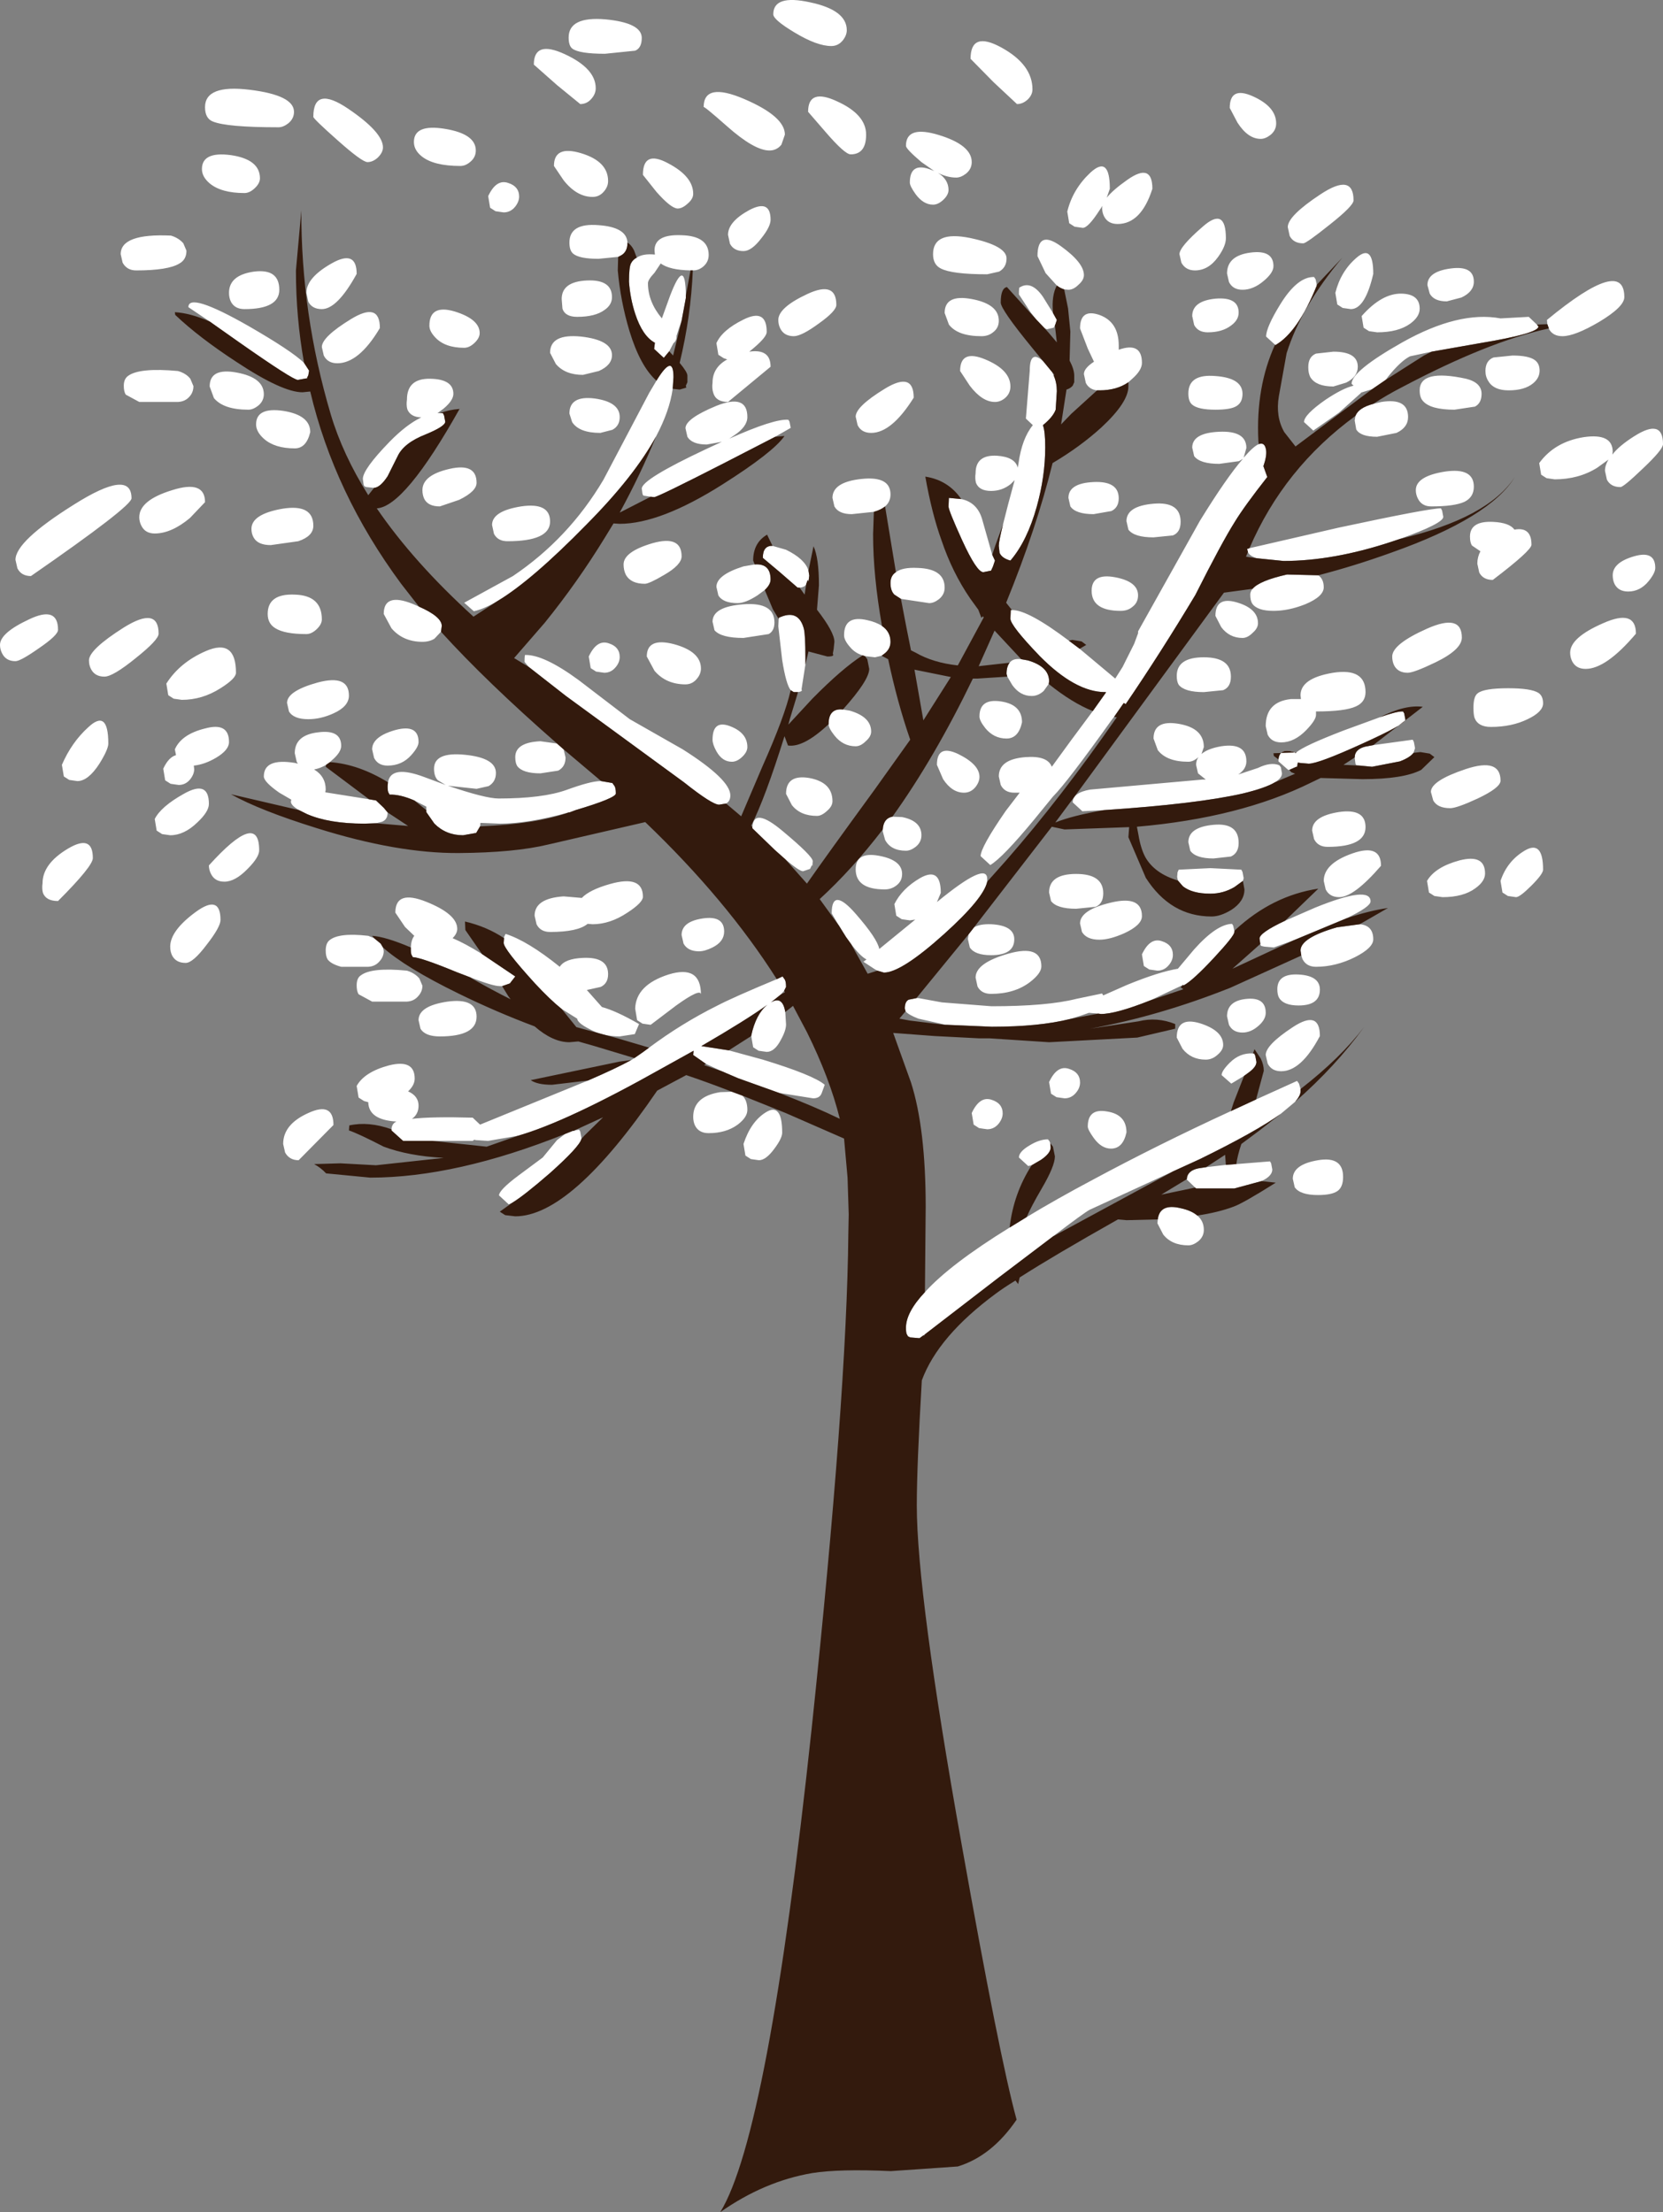
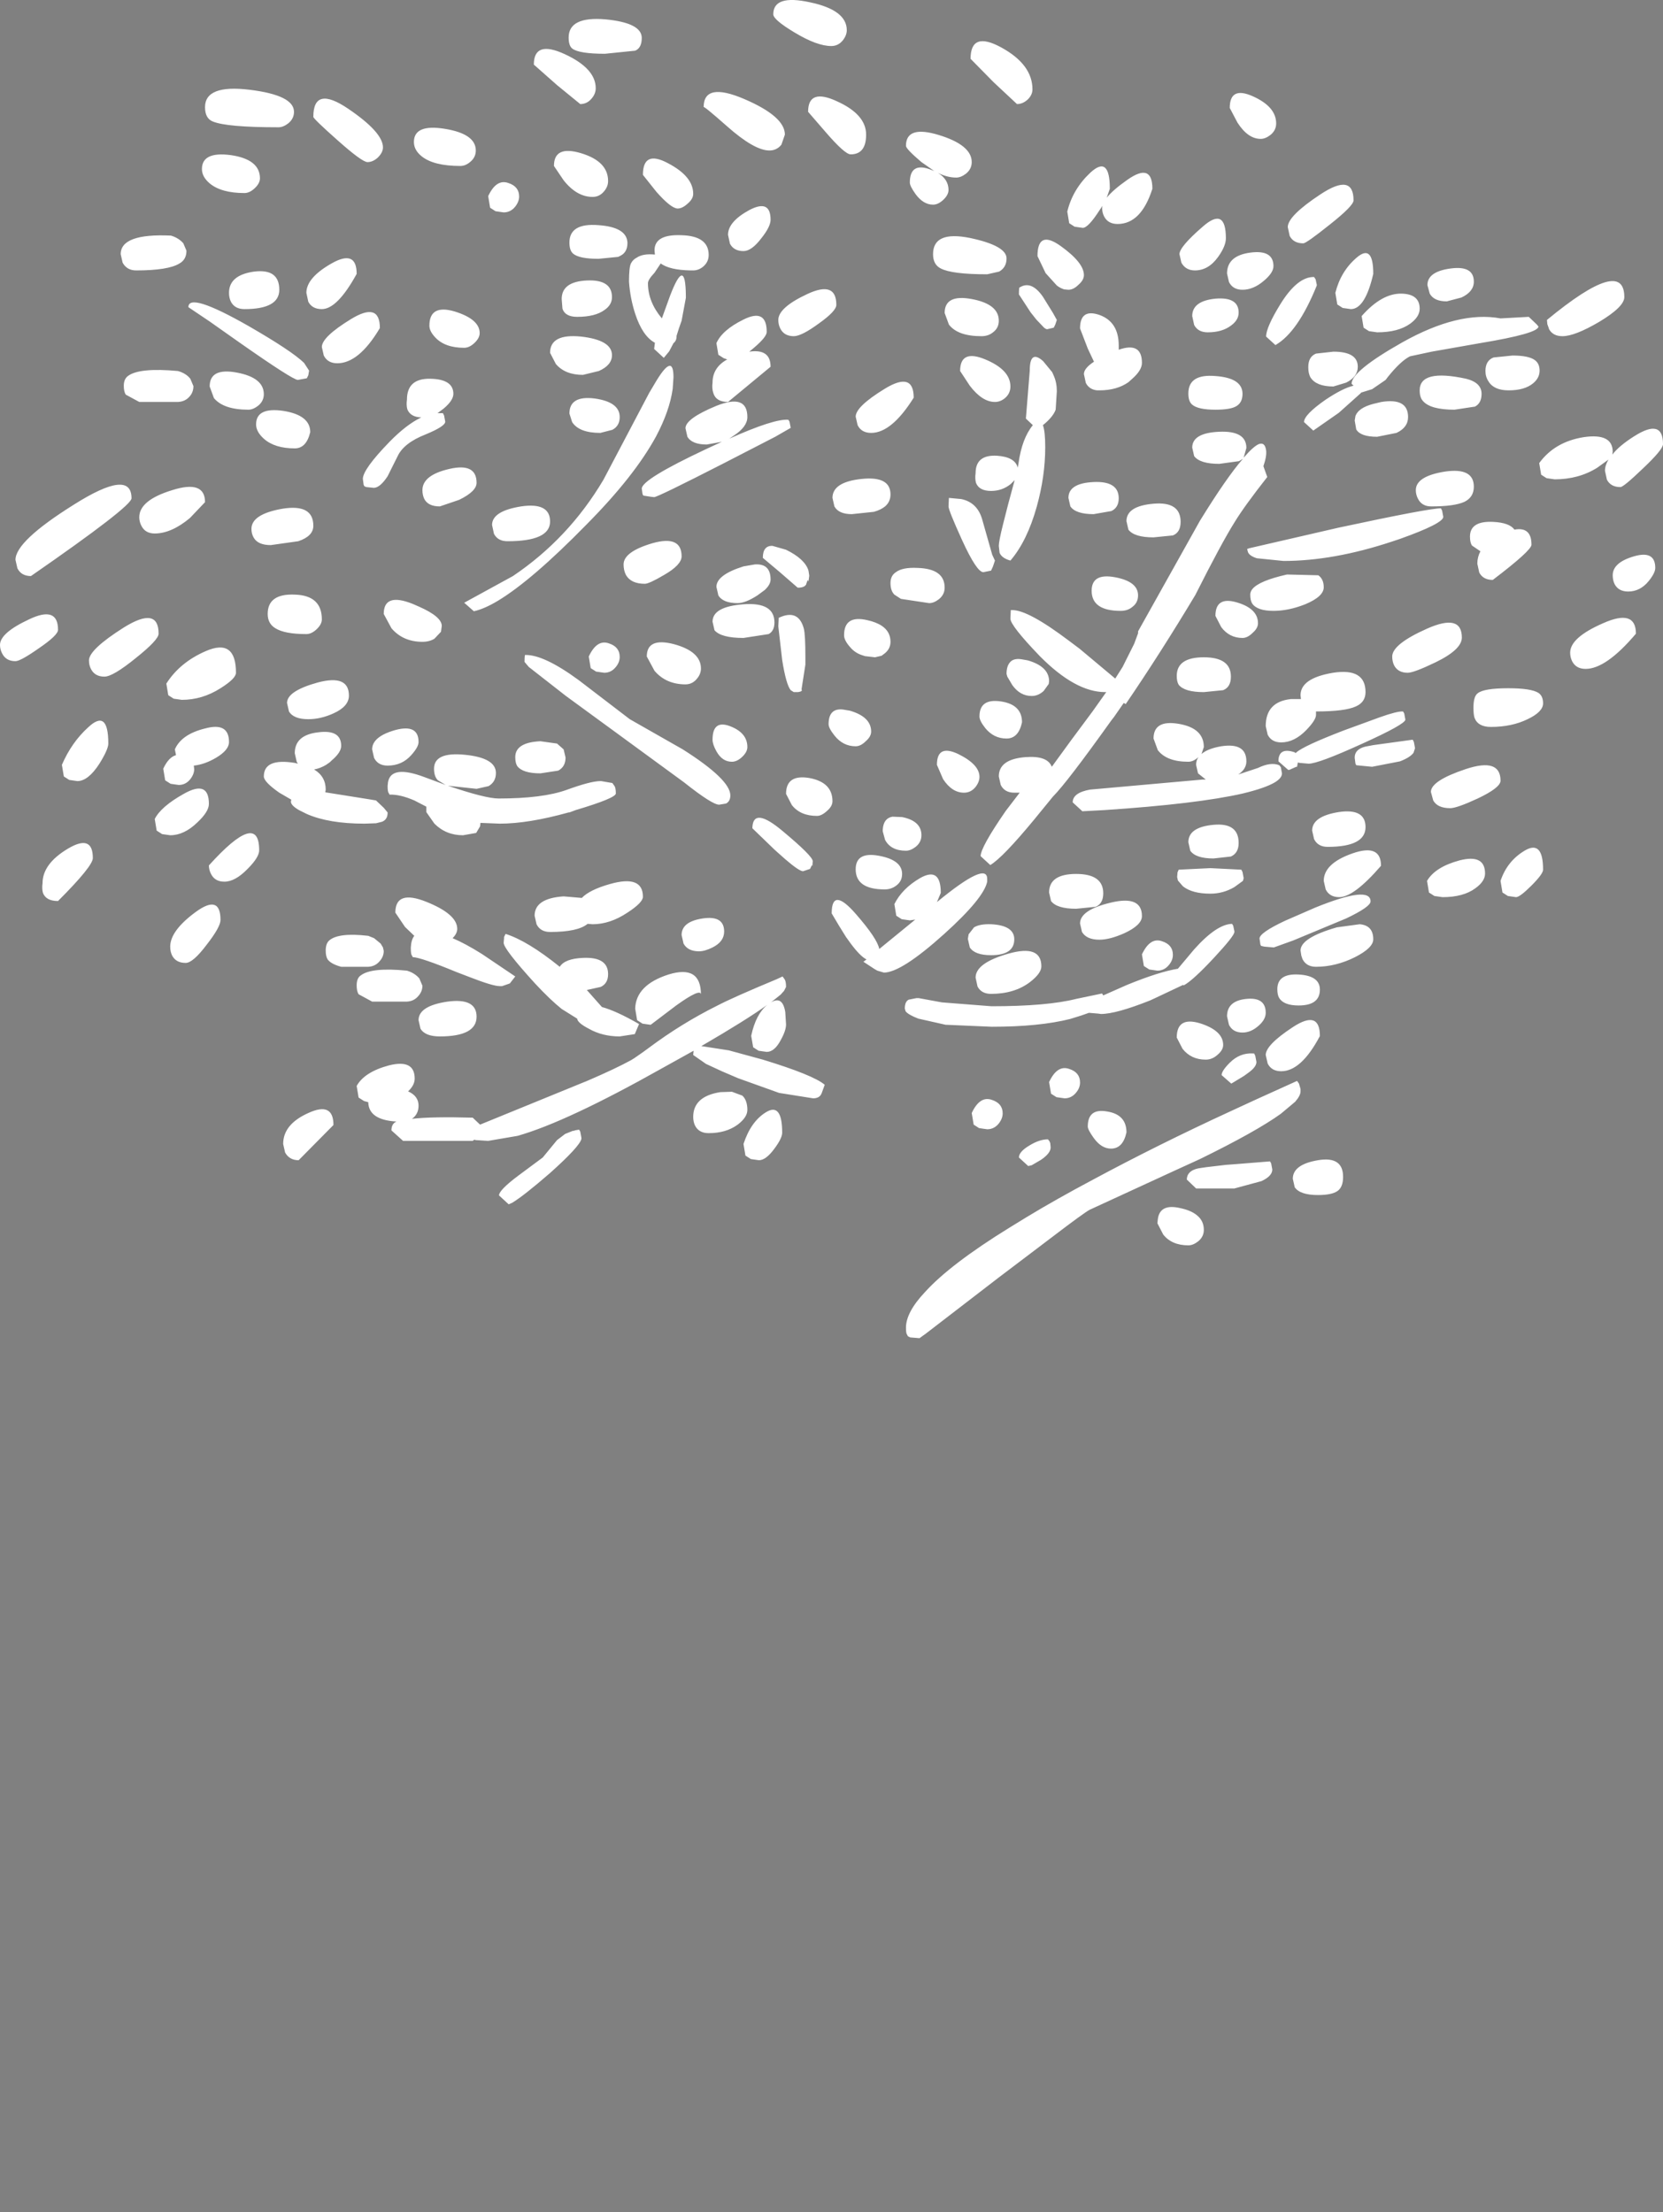
<svg xmlns="http://www.w3.org/2000/svg" height="285.9px" width="214.95px">
  <rect width="100%" height="100%" fill="#808080" stroke="none" />
  <g transform="matrix(1.0, 0.0, 0.0, 1.0, 0.0, 0.0)">
    <path d="M200.0 41.9 L199.95 41.35 Q209.95 33.1 209.95 38.4 209.95 39.65 206.7 41.6 203.55 43.45 201.95 43.45 200.7 43.45 200.2 42.5 L200.2 42.45 200.0 41.9 M177.5 52.2 L178.55 51.95 Q182.0 51.4 182.0 53.9 182.0 55.25 180.5 55.95 L178.0 56.45 Q175.85 56.45 175.3 55.5 L175.1 54.35 175.2 53.75 Q175.6 52.7 177.5 52.2 M161.5 70.85 L173.0 68.2 Q184.9 65.65 186.25 65.7 L186.4 66.0 186.55 66.8 Q186.55 67.65 180.95 69.65 L179.9 70.0 Q172.35 72.5 165.9 72.5 L162.45 72.15 Q161.5 71.85 161.3 71.35 L161.2 70.95 161.5 70.85 M170.4 74.35 Q171.1 74.85 171.1 75.9 171.1 77.1 168.7 78.1 166.55 78.95 164.6 78.95 162.5 78.95 161.85 78.0 161.6 77.6 161.6 76.85 161.6 76.45 161.9 76.1 162.8 75.05 166.35 74.25 L170.4 74.35 M142.7 104.7 L139.9 104.85 138.65 103.7 Q138.65 102.45 140.9 102.05 L155.45 100.75 155.85 100.75 154.85 99.95 154.6 98.85 Q154.6 98.3 154.9 97.85 154.25 98.45 153.6 98.45 150.8 98.45 149.65 96.95 L149.1 95.45 Q149.1 93.0 152.35 93.55 155.6 94.1 155.6 96.55 L155.3 97.45 Q156.1 96.75 157.85 96.45 161.1 95.95 161.1 98.4 161.1 99.4 160.05 100.1 L162.6 99.25 Q164.25 98.45 165.35 98.9 L165.55 99.15 165.7 99.95 Q165.7 100.55 164.8 101.1 163.55 101.85 160.65 102.55 154.75 103.9 142.7 104.7 M166.65 99.5 L166.5 99.5 165.25 98.4 165.25 98.15 Q165.4 96.55 167.4 97.25 L167.45 97.35 167.55 97.25 Q168.5 96.4 173.7 94.4 L178.35 92.7 Q180.6 91.9 181.35 91.95 L181.5 92.2 181.65 93.0 Q181.65 93.6 176.0 96.15 170.4 98.7 169.15 98.7 L168.0 98.6 167.75 98.55 167.65 99.1 167.55 99.1 166.65 99.5 M177.5 96.3 L182.6 95.6 182.75 95.9 182.9 96.7 182.7 97.3 Q182.25 97.9 180.95 98.4 L177.35 99.1 175.8 98.95 175.3 98.9 175.2 98.7 175.1 97.95 175.1 97.9 Q175.1 96.85 176.45 96.5 L177.5 96.3 M152.25 113.8 L152.15 113.35 152.2 112.75 152.35 112.4 156.45 112.2 160.45 112.4 160.6 112.7 160.75 113.5 160.65 113.85 159.55 114.65 Q158.1 115.5 156.45 115.5 154.1 115.5 152.9 114.55 L152.25 113.8 M125.9 119.85 Q126.65 119.4 128.1 119.45 131.1 119.6 131.1 121.4 131.1 123.45 128.1 123.45 126.0 123.45 125.35 122.45 L125.1 121.35 125.2 120.75 125.9 119.85 M118.45 129.0 L118.75 129.0 121.75 129.55 128.15 130.05 Q135.35 130.05 139.1 129.1 L142.45 128.4 142.6 128.65 145.65 127.3 Q149.8 125.6 152.25 125.2 L154.35 122.7 Q157.25 119.45 159.25 119.4 L159.4 119.65 159.55 120.35 159.55 120.45 Q159.55 120.95 156.9 123.8 154.15 126.75 153.0 127.35 L152.95 127.3 152.9 127.3 149.3 129.0 148.65 129.3 Q144.25 131.05 142.3 131.05 L141.95 131.0 140.75 130.9 139.75 131.25 138.3 131.7 Q134.3 132.7 128.2 132.7 L122.4 132.45 122.25 132.45 118.7 131.65 Q117.4 131.15 117.05 130.7 L116.95 130.35 Q116.95 129.45 117.45 129.2 L118.45 129.0 M166.1 119.0 L170.0 117.3 Q177.15 114.4 177.15 116.5 177.15 117.2 174.0 118.7 L167.15 121.55 164.65 122.45 163.45 122.35 163.0 122.25 162.9 122.05 162.9 122.0 162.8 121.3 Q162.8 120.55 166.1 119.0 M175.75 119.45 Q177.5 119.6 177.5 121.4 177.5 122.5 175.15 123.7 172.65 124.95 170.1 124.95 168.85 124.95 168.35 123.95 L168.2 123.5 168.1 122.85 Q168.1 121.2 172.8 119.85 L175.75 119.45 M119.55 167.0 Q122.8 163.4 130.5 158.65 L132.7 157.3 Q136.5 155.0 141.2 152.5 149.65 147.95 159.1 143.6 L162.35 142.1 167.65 139.7 167.9 140.05 168.1 140.75 168.1 141.05 Q168.1 141.6 167.4 142.4 L165.55 143.95 Q162.35 146.25 155.1 149.8 L151.6 151.4 140.85 156.35 Q140.1 156.75 136.1 159.8 L129.1 165.1 119.55 172.45 119.4 172.55 118.85 172.95 117.65 172.85 117.35 172.7 117.25 172.5 Q117.1 172.35 117.1 171.6 117.1 169.6 119.55 167.0 M133.35 150.6 L132.9 150.7 131.7 149.6 Q131.7 148.85 133.05 148.05 134.35 147.25 135.45 147.25 L135.65 147.5 135.75 147.75 135.8 148.3 Q135.8 149.05 134.55 149.9 L133.35 150.6 M160.8 139.05 L159.15 140.05 157.9 138.95 Q157.9 138.4 158.95 137.35 160.25 136.05 161.95 136.15 L162.1 136.15 162.25 136.45 162.4 137.25 Q162.4 137.9 161.35 138.65 L160.8 139.05 M159.8 150.45 L164.15 150.1 164.3 150.35 164.45 151.15 Q164.45 152.0 163.05 152.65 L159.55 153.6 154.6 153.6 154.5 153.5 153.4 152.45 153.4 152.4 Q153.45 151.3 154.9 151.0 L155.9 150.85 158.45 150.55 159.8 150.45 M154.75 157.1 Q155.6 157.8 155.6 158.95 155.6 159.85 154.85 160.45 154.2 160.95 153.6 160.95 151.45 160.95 150.35 159.55 L149.6 158.1 149.65 157.6 Q149.9 155.5 152.6 156.15 154.0 156.45 154.75 157.1 M95.95 141.6 Q96.6 142.2 96.6 143.45 96.6 144.4 95.35 145.35 93.85 146.45 91.6 146.45 90.35 146.45 89.85 145.5 89.6 145.0 89.6 144.35 89.6 141.7 93.1 141.15 L94.6 141.1 95.95 141.6 M66.2 155.45 L65.75 155.65 64.5 154.5 Q64.5 153.8 67.05 151.9 L70.15 149.6 72.0 147.35 73.05 146.55 74.05 146.15 74.15 146.15 74.25 146.15 74.25 146.1 74.85 146.0 75.0 146.25 75.15 147.05 75.15 147.2 Q74.9 148.2 71.1 151.6 67.7 154.55 66.2 155.45 M50.6 145.95 Q50.65 145.2 51.25 144.95 47.65 144.75 47.6 142.45 L47.05 142.3 46.35 141.85 46.1 140.35 Q47.1 138.55 50.25 137.7 53.6 136.85 53.6 139.4 53.6 140.25 52.75 141.05 54.1 141.65 54.1 142.9 54.1 144.0 53.25 144.6 55.85 144.3 61.1 144.45 L62.05 145.35 70.25 142.0 76.0 139.65 Q79.6 138.1 81.6 137.0 L82.0 136.75 83.15 135.95 Q83.55 135.65 83.9 135.4 88.05 132.3 92.65 130.0 94.75 128.9 100.4 126.55 L101.15 126.2 101.4 126.55 Q101.6 126.8 101.6 127.55 L101.35 128.05 100.9 128.55 99.65 129.55 Q101.15 128.65 101.5 130.8 L101.6 132.4 Q101.6 133.2 100.9 134.45 100.1 135.95 99.1 135.95 L98.05 135.8 97.35 135.35 97.1 133.9 97.1 133.85 Q97.7 131.05 99.2 129.85 96.5 131.8 90.65 135.2 L94.2 135.75 98.6 136.95 Q105.15 138.95 106.6 140.2 L106.2 141.3 Q105.95 141.95 105.1 141.95 L100.7 141.25 95.4 139.35 93.3 138.45 91.25 137.5 89.6 136.35 89.65 135.8 85.6 138.05 Q73.25 145.0 66.9 146.8 L63.1 147.45 61.5 147.35 61.3 147.3 61.1 147.45 55.9 147.45 52.1 147.45 50.6 146.1 50.6 145.95 M49.5 122.45 L49.6 122.9 Q49.6 123.65 49.05 124.25 48.5 124.9 47.6 124.95 L44.1 124.95 Q42.8 124.6 42.35 124.0 42.1 123.6 42.1 122.85 42.1 121.95 42.55 121.55 43.75 120.5 47.6 120.95 L48.35 121.25 49.2 121.95 49.5 122.45 M53.1 122.45 Q53.15 121.45 53.55 120.95 L52.35 119.8 51.1 117.95 Q51.1 114.95 55.1 116.55 59.1 118.15 59.1 120.05 59.1 120.65 58.5 121.25 60.15 121.95 62.3 123.3 L66.6 126.2 65.9 127.1 64.9 127.45 64.6 127.45 Q63.7 127.45 60.75 126.3 L59.05 125.65 Q54.45 123.75 53.35 123.7 L53.25 123.5 Q53.1 123.35 53.1 122.6 L53.1 122.45 M65.15 121.25 L65.15 121.1 65.35 120.7 Q68.2 121.6 72.35 124.95 73.0 123.9 75.35 123.8 78.6 123.65 78.6 125.9 78.6 127.1 77.65 127.55 L75.85 127.95 77.8 130.15 Q79.65 130.65 82.6 132.35 L82.05 133.65 80.1 133.95 Q77.85 133.95 76.1 132.95 74.65 132.2 74.6 131.65 L72.6 130.4 Q71.1 129.2 69.15 127.1 65.1 122.65 65.1 121.85 L65.15 121.25 M38.65 104.7 Q37.6 104.1 37.6 103.6 L37.65 103.35 36.1 102.45 Q34.1 101.05 34.1 100.35 34.1 97.95 38.1 98.6 L38.5 98.7 38.35 98.45 38.1 97.35 Q38.1 95.0 41.1 94.65 44.1 94.25 44.1 96.4 44.1 97.25 42.85 98.3 L42.65 98.5 42.15 98.85 Q41.4 99.3 40.6 99.45 42.1 100.35 42.1 102.05 L42.05 102.4 47.7 103.3 48.6 103.45 49.6 104.4 50.1 105.0 50.1 105.05 Q50.1 105.9 49.4 106.2 L48.6 106.4 47.1 106.45 Q42.5 106.45 39.65 105.2 L38.65 104.7 M50.15 101.1 Q50.55 98.8 54.9 100.45 L57.6 101.45 56.6 100.85 Q56.1 100.35 56.1 99.35 56.1 97.15 60.1 97.55 64.1 97.95 64.1 99.9 64.1 101.05 63.15 101.6 L61.6 101.95 57.9 101.55 Q62.75 103.2 64.45 103.2 70.1 103.2 73.2 102.1 76.35 100.95 77.6 100.95 L77.7 100.95 79.15 101.2 79.4 101.55 Q79.6 101.8 79.6 102.55 79.6 103.15 74.4 104.7 L74.0 104.85 73.6 105.0 73.5 105.0 Q68.3 106.45 64.6 106.45 L62.1 106.35 62.05 106.8 61.55 107.65 59.85 107.95 Q57.65 107.95 56.15 106.45 L55.1 104.95 55.1 104.7 55.1 104.25 53.55 103.45 Q51.7 102.65 50.35 102.7 L50.25 102.5 Q50.1 102.35 50.1 101.6 L50.15 101.1 M72.85 96.85 L73.1 97.9 Q73.1 99.1 72.15 99.6 L69.85 99.95 Q67.55 99.95 66.85 99.0 66.6 98.6 66.6 97.85 66.6 95.95 69.85 95.8 L72.0 96.1 72.85 96.85 M57.0 81.65 L56.15 82.55 Q55.5 82.95 54.6 82.95 52.1 82.95 50.6 81.2 L49.6 79.35 Q49.6 76.55 53.35 78.05 L54.15 78.4 Q57.1 79.7 57.1 80.9 L57.0 81.65 M27.1 41.55 L24.35 39.7 Q24.35 37.7 32.15 42.15 37.7 45.35 39.3 46.9 L39.95 47.9 39.85 48.5 39.7 48.8 39.7 48.85 39.6 48.9 38.5 49.1 Q37.85 49.1 31.0 44.3 L27.1 41.55 M48.35 63.05 L48.3 63.05 47.35 62.95 47.1 62.85 47.0 62.65 46.9 61.9 Q46.9 60.65 50.35 57.1 52.55 54.85 54.45 53.95 53.05 53.9 52.65 52.9 52.5 52.35 52.6 51.65 52.6 48.9 55.6 48.95 58.6 49.0 58.6 50.9 58.6 51.75 57.35 52.8 L56.55 53.4 56.85 53.4 57.25 53.4 57.4 53.7 57.55 54.5 Q57.55 55.1 55.0 56.15 52.2 57.25 51.4 58.95 L50.1 61.55 Q49.15 63.0 48.35 63.05 M64.35 77.65 Q62.6 78.7 61.25 79.0 L60.0 77.9 66.3 74.45 Q73.5 69.6 78.0 62.0 L83.9 50.8 84.85 49.2 Q87.05 45.6 87.05 48.75 L86.95 50.25 Q86.55 53.1 84.8 56.4 82.0 61.55 75.8 67.8 68.75 75.0 64.35 77.65 M79.9 33.2 L77.35 33.45 Q74.9 33.45 74.1 32.8 73.6 32.4 73.6 31.35 73.6 28.8 77.35 29.1 81.0 29.35 81.1 31.35 L81.1 31.4 Q81.1 32.6 80.2 33.05 L79.9 33.2 M82.3 33.3 Q83.1 32.75 84.65 32.9 L84.6 32.35 Q84.6 30.25 88.1 30.4 91.6 30.5 91.6 32.95 91.6 33.85 90.9 34.45 90.3 34.95 89.6 34.95 L89.55 34.95 89.25 34.95 Q86.55 34.9 85.4 34.05 L84.6 35.25 Q83.75 36.15 83.75 36.6 83.75 39.0 85.55 41.15 L86.6 38.25 Q88.6 33.0 88.65 38.2 L88.65 38.5 88.1 41.45 87.75 42.45 87.45 43.4 87.45 43.45 Q87.45 44.05 87.05 44.35 L86.5 45.4 85.8 46.25 84.55 45.1 84.65 44.3 Q83.05 43.45 82.1 40.55 81.45 38.55 81.3 36.4 81.3 34.55 81.55 34.05 81.8 33.55 82.3 33.3 M84.1 64.2 L83.15 64.05 83.05 63.85 82.95 63.15 Q82.95 61.95 91.25 58.05 L93.3 57.1 91.35 57.45 Q89.45 57.45 88.85 56.45 L88.6 55.35 Q88.6 54.1 92.6 52.45 96.6 50.85 96.6 53.9 96.6 55.15 94.85 56.3 L94.25 56.7 Q100.05 54.1 101.9 54.25 L102.05 54.5 102.2 55.3 100.2 56.45 93.6 59.85 Q85.0 64.25 84.55 64.25 L84.1 64.2 M68.35 86.2 L67.8 85.55 Q67.8 84.55 67.9 84.65 70.3 84.6 74.8 87.9 L81.4 92.95 88.25 96.85 Q94.4 100.75 94.4 102.8 94.4 103.55 93.85 103.85 L92.95 104.0 Q92.05 104.0 88.4 101.1 L79.65 94.7 73.15 89.95 68.35 86.2 M102.2 89.2 Q101.6 88.45 101.1 85.3 L100.6 80.95 100.65 80.0 100.65 79.85 Q103.2 78.65 103.9 81.25 104.1 82.05 104.1 84.95 L104.1 85.9 103.6 89.1 Q103.8 89.35 103.15 89.45 L102.6 89.45 102.2 89.2 M98.85 76.25 L97.9 76.95 Q96.35 77.95 95.35 77.95 93.45 77.95 92.85 76.95 L92.6 75.85 Q92.6 74.3 96.1 73.2 L97.55 72.95 Q99.6 72.8 99.6 74.9 99.6 75.55 98.85 76.25 M99.85 70.55 L101.6 71.05 Q104.05 72.25 104.5 73.75 L104.6 74.4 104.5 75.15 104.4 74.95 104.2 75.5 104.2 75.55 104.15 75.6 Q103.95 75.9 103.35 75.95 L103.1 75.95 100.8 73.95 98.6 72.1 Q98.6 70.5 99.85 70.55 M111.5 84.7 Q110.5 84.4 109.85 83.6 109.1 82.75 109.1 82.1 109.1 79.45 112.1 80.15 113.25 80.4 114.0 80.9 115.1 81.65 115.1 82.95 115.1 83.85 114.35 84.45 L113.95 84.75 113.1 84.95 111.8 84.8 111.5 84.7 M112.95 66.15 L110.1 66.45 Q108.4 66.45 107.85 65.45 L107.6 64.35 Q107.6 62.3 111.35 61.9 115.1 61.5 115.1 63.9 115.1 64.85 114.4 65.45 113.85 65.9 112.95 66.15 M115.8 73.95 Q116.65 73.3 118.6 73.4 122.1 73.5 122.1 75.95 122.1 76.85 121.35 77.45 120.7 77.95 120.1 77.95 L116.45 77.4 115.6 76.85 Q115.1 76.35 115.1 75.35 115.1 74.4 115.8 73.95 M124.25 64.5 Q126.4 64.95 127.0 67.3 L128.25 71.7 128.6 72.45 128.35 73.2 128.1 73.75 127.1 73.95 Q126.25 73.95 124.35 69.8 122.6 65.95 122.6 65.45 L122.65 64.35 124.25 64.5 M129.65 67.75 L130.3 65.2 131.15 62.05 130.65 62.55 Q129.55 63.45 128.1 63.45 126.55 63.45 126.15 62.4 126.0 61.85 126.1 61.15 126.1 58.75 128.85 58.9 131.2 59.05 131.55 60.45 L131.65 59.85 Q132.1 56.65 133.5 54.95 L132.6 54.1 133.1 47.9 Q133.1 45.15 134.8 46.65 L134.85 46.7 136.0 48.1 136.2 48.55 Q136.6 49.45 136.6 50.55 L136.45 52.95 Q136.1 53.9 134.8 54.95 135.1 55.75 135.1 57.8 135.1 61.55 134.0 65.5 132.75 69.95 130.6 72.45 129.5 72.15 129.2 71.45 L129.1 70.55 Q129.1 69.95 129.65 67.75 M133.95 41.3 L133.2 40.35 131.7 38.05 Q131.7 37.05 131.8 37.15 133.3 36.2 134.8 38.35 L136.1 40.45 136.6 41.35 136.4 41.95 136.35 42.05 136.2 42.35 135.35 42.55 Q135.2 42.55 134.95 42.35 L133.95 41.3 M136.6 36.9 L135.15 35.3 134.1 33.1 Q134.1 29.65 137.1 31.8 140.1 33.95 140.1 35.55 140.1 36.2 139.4 36.8 138.75 37.45 138.1 37.45 L137.55 37.4 Q137.05 37.25 136.6 36.9 M141.8 50.45 Q140.8 50.35 140.35 49.5 L140.1 48.35 Q140.1 47.6 141.4 46.75 L140.6 45.05 139.6 42.45 Q139.6 39.85 142.1 40.7 144.6 41.6 144.6 44.65 L144.6 45.2 Q147.6 44.15 147.6 46.9 147.6 47.85 146.35 48.95 L145.85 49.4 Q144.35 50.45 142.1 50.45 L141.8 50.45 M130.8 78.85 Q132.85 78.8 138.15 82.8 L139.55 83.85 144.15 87.7 145.1 86.2 146.6 83.2 147.1 81.85 147.1 81.6 155.1 67.3 Q158.55 61.7 160.65 59.3 L160.15 59.6 157.6 59.95 Q155.1 59.95 154.35 58.95 L154.1 57.85 Q154.1 55.95 157.6 55.8 161.1 55.65 161.1 57.9 L160.75 59.15 Q162.0 57.7 162.7 57.4 163.5 57.1 163.65 58.2 163.75 58.95 163.3 60.25 L163.8 61.65 Q160.85 65.4 159.6 67.45 157.9 70.15 154.5 76.9 150.0 84.4 145.5 91.0 L145.25 90.85 144.0 92.65 143.65 93.1 Q137.9 101.15 136.1 102.95 L133.65 105.95 Q129.6 110.85 128.0 111.8 L126.75 110.65 Q126.75 109.5 130.0 104.8 L131.8 102.45 131.1 102.45 Q129.85 102.45 129.35 101.45 L129.1 100.35 Q129.1 98.1 132.6 97.85 135.4 97.65 135.95 99.1 L138.5 95.6 141.25 91.9 142.95 89.5 143.0 89.45 142.9 89.45 142.85 89.45 Q139.0 89.45 134.4 84.8 130.6 80.85 130.6 79.95 L130.65 78.85 130.8 78.85 M164.8 44.55 L163.65 43.5 Q163.65 42.3 165.5 39.3 167.7 35.75 169.85 35.8 L170.05 36.1 170.2 36.8 170.2 36.9 Q167.75 42.95 164.85 44.6 L164.8 44.55 M177.35 50.3 L175.9 50.75 175.9 50.8 173.05 53.35 169.75 55.65 168.55 54.55 Q168.55 53.6 171.35 51.65 173.6 50.15 174.95 49.85 L174.7 49.6 Q174.7 47.95 181.25 44.25 188.55 40.15 193.95 41.15 L197.6 40.95 198.65 41.95 198.85 42.2 Q198.85 43.1 191.3 44.35 L185.05 45.45 182.25 46.05 Q181.05 46.65 179.4 48.7 L179.1 49.1 177.35 50.3 M164.2 17.45 Q163.55 17.95 162.95 17.95 161.3 17.95 159.95 15.85 L158.95 13.95 Q158.95 11.1 161.95 12.45 164.95 13.8 164.95 15.95 164.95 16.85 164.2 17.45 M177.5 35.4 Q176.45 39.95 174.6 39.95 L173.55 39.8 172.85 39.35 172.6 37.85 Q173.3 35.05 175.35 33.3 177.5 31.45 177.5 35.4 M166.45 29.35 Q166.45 27.9 170.7 25.1 174.95 22.3 174.95 25.9 174.95 26.6 171.85 29.05 168.85 31.45 168.45 31.45 167.2 31.45 166.7 30.5 L166.45 29.35 M163.35 36.3 Q162.0 37.45 160.6 37.45 159.35 37.45 158.85 36.45 L158.6 35.35 Q158.6 33.05 161.6 32.65 164.6 32.25 164.6 34.4 164.6 35.25 163.35 36.3 M169.1 47.45 Q169.1 46.1 170.1 45.7 L172.35 45.45 Q175.5 45.45 175.5 47.4 175.5 48.7 174.0 49.45 L172.35 49.95 Q170.15 49.95 169.4 48.8 169.1 48.3 169.1 47.45 M176.0 40.85 Q178.6 37.9 181.15 37.95 183.5 38.0 183.5 39.9 183.5 40.95 182.25 41.85 180.7 42.95 178.0 42.95 L176.95 42.8 176.25 42.35 176.0 40.85 M187.5 34.7 Q190.5 34.3 190.5 36.4 190.5 37.7 188.9 38.45 L187.0 38.95 Q185.35 38.95 184.8 37.95 L184.5 36.85 Q184.5 35.1 187.5 34.7 M195.5 45.95 Q197.6 45.95 198.4 46.55 199.0 47.0 199.0 47.9 199.0 48.85 198.15 49.55 197.05 50.45 195.0 50.45 193.1 50.45 192.4 49.3 192.0 48.7 192.0 47.95 192.0 46.6 193.05 46.2 L195.5 45.95 M199.2 61.35 L198.95 59.85 Q200.95 57.1 204.7 56.5 208.45 55.95 208.45 58.4 L208.4 58.75 Q209.3 57.6 211.2 56.4 214.95 54.0 214.95 57.4 214.95 58.1 212.35 60.55 209.85 62.95 209.45 62.95 208.2 62.95 207.7 62.0 L207.45 60.85 Q207.45 60.15 207.9 59.4 L206.45 60.45 Q204.05 61.95 200.95 61.95 L199.9 61.8 199.2 61.35 M188.0 52.95 Q184.85 52.95 183.9 51.8 183.5 51.35 183.5 50.45 183.5 47.65 189.5 48.95 191.5 49.45 191.5 50.9 191.5 52.1 190.65 52.55 L188.0 52.95 M189.3 64.85 Q188.0 65.45 185.0 65.45 183.8 65.45 183.3 64.5 183.0 63.95 183.0 63.35 183.0 61.55 186.75 60.95 190.5 60.4 190.5 62.9 190.5 64.25 189.3 64.85 M190.25 70.5 Q190.0 70.1 190.0 69.35 190.0 67.3 193.0 67.45 195.1 67.55 195.75 68.45 197.95 68.05 197.95 70.4 197.95 71.15 192.95 74.95 191.7 74.95 191.2 74.0 L190.95 72.85 Q190.95 72.0 191.35 71.25 L190.25 70.5 M127.6 113.95 Q127.15 116.1 122.05 120.7 116.5 125.7 114.25 125.7 L113.4 125.45 113.05 125.25 111.6 124.3 112.0 124.0 Q111.2 123.6 110.0 122.0 L109.35 121.1 108.45 119.65 107.5 118.05 Q107.5 114.55 110.6 118.1 113.4 121.3 113.65 122.65 L118.3 118.85 117.6 118.95 116.55 118.8 115.85 118.35 115.6 116.85 Q116.6 114.85 118.9 113.5 121.6 111.95 121.6 115.4 L121.1 116.6 121.15 116.55 Q127.6 111.25 127.6 113.6 L127.6 113.95 M114.1 107.2 Q114.2 105.75 115.35 105.55 L116.6 105.6 Q119.1 106.1 119.1 107.95 119.1 108.85 118.35 109.45 117.7 109.95 117.1 109.95 115.15 109.95 114.4 108.55 L114.1 107.45 114.1 107.2 M130.2 87.45 L130.1 87.1 Q130.1 86.15 130.5 85.65 130.95 85.05 132.0 85.2 L132.85 85.35 Q135.6 86.15 135.6 88.05 L135.55 88.4 134.9 89.3 Q134.2 89.95 133.35 89.95 131.85 89.95 130.85 88.55 L130.2 87.45 M179.95 84.85 Q179.95 83.25 184.45 81.25 188.95 79.25 188.95 82.4 188.95 83.95 185.55 85.6 182.75 86.95 181.95 86.95 180.7 86.95 180.2 86.0 179.95 85.5 179.95 84.85 M170.1 92.4 Q170.1 93.05 168.85 94.35 167.3 95.95 165.6 95.95 164.35 95.95 163.85 94.95 L163.6 93.85 Q163.6 90.7 166.85 90.35 L168.15 90.35 168.1 89.85 Q168.1 87.65 172.3 86.95 176.5 86.3 176.5 89.45 176.5 90.75 175.25 91.3 173.85 91.95 170.1 91.95 L170.1 92.4 M191.0 89.6 Q191.8 88.95 194.95 88.95 197.9 88.95 198.85 89.55 199.45 89.95 199.45 90.9 199.45 92.0 197.45 92.95 195.4 93.95 192.7 93.95 191.05 93.95 190.6 92.8 190.45 92.4 190.45 91.45 190.45 90.0 191.0 89.6 M213.95 73.4 Q213.95 74.05 213.1 75.1 212.0 76.45 210.45 76.45 209.2 76.45 208.7 75.5 208.45 75.0 208.45 74.35 208.45 72.7 211.2 71.9 213.95 71.1 213.95 73.4 M211.45 81.9 Q207.6 86.45 204.95 86.45 203.7 86.45 203.2 85.45 202.95 84.95 202.95 84.35 202.95 82.4 207.2 80.55 211.45 78.65 211.45 81.9 M187.45 104.45 Q185.8 104.45 185.25 103.45 L184.95 102.35 Q184.95 100.9 189.45 99.4 193.95 97.9 193.95 100.9 193.95 101.8 191.0 103.2 188.3 104.45 187.45 104.45 M190.7 114.8 Q189.15 115.95 186.45 115.95 L185.4 115.8 184.7 115.35 184.45 113.85 Q185.5 112.05 188.65 111.2 191.95 110.35 191.95 112.9 191.95 113.9 190.7 114.8 M194.2 115.35 L193.95 113.85 Q194.8 111.3 197.05 109.95 199.45 108.5 199.45 112.4 199.45 112.95 197.95 114.45 196.45 115.95 195.95 115.95 L194.9 115.8 194.2 115.35 M176.5 106.9 Q176.5 109.45 171.6 109.45 170.35 109.45 169.85 108.45 L169.6 107.35 Q169.6 105.5 173.05 104.95 176.5 104.45 176.5 106.9 M171.1 113.85 Q171.1 111.6 174.8 110.3 178.5 109.0 178.5 111.9 175.0 115.95 173.1 115.95 171.85 115.95 171.35 114.95 L171.1 113.85 M165.35 129.0 Q165.1 128.6 165.1 127.85 165.1 125.8 167.85 125.95 170.6 126.1 170.6 127.9 170.6 129.95 167.85 129.95 165.95 129.95 165.35 129.0 M162.7 132.55 Q161.7 133.45 160.6 133.45 159.35 133.45 158.85 132.45 L158.6 131.35 Q158.6 129.35 161.1 129.1 163.6 128.85 163.6 130.9 163.6 131.75 162.7 132.55 M170.6 133.9 Q168.2 138.45 165.6 138.45 164.35 138.45 163.85 137.45 L163.6 136.35 Q163.6 135.05 167.1 132.75 170.6 130.45 170.6 133.9 M172.85 153.95 Q172.1 154.45 170.35 154.45 168.05 154.45 167.35 153.45 L167.1 152.35 Q167.1 150.5 170.35 149.95 173.6 149.4 173.6 152.1 173.6 153.45 172.85 153.95 M148.95 24.4 Q147.5 28.95 144.45 28.95 143.2 28.95 142.7 27.95 142.45 27.45 142.45 26.85 L142.5 26.6 142.1 27.2 Q140.65 29.45 139.95 29.45 L138.9 29.3 138.2 28.85 137.95 27.35 Q138.65 24.45 140.95 22.3 143.45 20.0 143.45 24.4 L143.05 25.55 Q143.85 24.55 145.7 23.25 148.95 20.95 148.95 24.4 M123.6 22.95 Q122.45 22.95 121.25 22.35 122.6 23.2 122.6 24.55 122.6 25.2 121.9 25.85 121.25 26.45 120.6 26.45 119.35 26.45 118.35 25.1 117.6 24.05 117.6 23.6 117.6 21.0 120.1 21.85 L120.75 22.1 119.1 20.95 Q117.1 19.25 117.1 18.85 117.1 16.15 121.35 17.45 125.6 18.75 125.6 20.95 125.6 21.85 124.85 22.45 124.2 22.95 123.6 22.95 M125.45 7.6 Q125.45 3.95 129.45 6.15 133.45 8.35 133.45 11.55 133.45 12.25 132.85 12.85 132.2 13.45 131.45 13.45 L128.4 10.6 125.45 7.6 M130.1 33.4 Q130.1 34.55 129.15 35.1 L127.6 35.45 Q123.05 35.45 121.6 34.7 120.6 34.2 120.6 32.85 120.6 29.8 125.35 30.75 130.1 31.75 130.1 33.4 M125.6 38.65 Q129.1 39.3 129.1 41.45 129.1 42.4 128.35 42.95 127.75 43.45 126.85 43.45 123.8 43.45 122.65 41.95 L122.1 40.45 Q122.1 38.0 125.6 38.65 M127.35 46.45 Q130.6 47.8 130.6 49.95 130.6 50.85 129.9 51.45 129.3 51.95 128.6 51.95 126.95 51.95 125.35 49.85 L124.1 47.95 Q124.1 45.1 127.35 46.45 M157.45 33.2 Q156.2 34.95 154.45 34.95 153.25 34.95 152.7 33.95 L152.45 32.85 Q152.45 31.9 155.45 29.3 158.45 26.65 158.45 30.8 158.45 31.8 157.45 33.2 M157.1 38.6 Q160.1 38.35 160.1 40.4 160.1 41.35 159.15 42.05 158.0 42.95 156.1 42.95 154.85 42.95 154.35 42.0 L154.1 40.85 Q154.1 38.9 157.1 38.6 M109.45 3.9 Q109.45 4.55 108.95 5.2 108.35 5.95 107.45 5.95 105.6 5.95 102.7 4.2 99.95 2.55 99.95 1.85 99.95 -0.75 104.7 0.3 109.45 1.3 109.45 3.9 M104.45 14.45 Q104.45 11.35 108.2 13.1 111.95 14.8 111.95 17.4 111.95 19.95 109.95 19.95 109.2 19.95 106.7 17.05 L104.45 14.45 M90.95 13.85 Q90.95 10.55 96.2 12.8 101.45 15.05 101.45 17.4 L101.0 18.7 Q100.4 19.45 99.45 19.45 97.5 19.45 93.95 16.3 90.95 13.65 90.95 13.85 M86.35 21.1 Q89.6 22.8 89.6 25.05 89.6 25.7 88.9 26.3 88.2 26.95 87.6 26.95 86.75 26.95 84.85 24.8 L83.1 22.6 Q83.1 19.35 86.35 21.1 M82.1 6.55 L78.2 6.95 Q74.9 6.95 74.0 6.3 73.5 5.95 73.5 4.85 73.5 2.1 78.25 2.5 82.95 2.95 82.95 4.9 82.95 6.2 82.1 6.55 M94.1 30.35 Q94.1 28.65 96.85 27.15 99.6 25.7 99.6 28.4 99.6 29.3 98.4 30.8 97.15 32.45 96.1 32.45 94.85 32.45 94.35 31.5 L94.1 30.35 M100.6 41.35 Q100.6 39.75 104.35 38.0 108.1 36.25 108.1 39.4 108.1 40.2 105.85 41.8 103.6 43.45 102.6 43.45 101.35 43.45 100.85 42.45 100.6 41.95 100.6 41.35 M92.6 44.35 Q93.35 42.65 96.1 41.3 99.1 39.8 99.1 42.9 99.1 43.55 97.45 44.95 L96.85 45.45 Q99.6 45.05 99.6 47.4 L94.1 51.95 Q92.55 51.95 92.2 50.8 92.0 50.2 92.1 49.45 92.1 47.5 94.0 46.45 L93.55 46.3 92.85 45.85 92.6 44.35 M112.6 55.95 Q111.35 55.95 110.85 54.95 L110.6 53.85 Q110.6 52.55 114.35 50.25 118.1 47.95 118.1 51.4 115.25 55.95 112.6 55.95 M88.1 71.9 Q88.1 73.0 85.85 74.3 83.9 75.45 83.35 75.45 81.55 75.45 80.9 74.3 80.6 73.7 80.6 72.95 80.6 71.3 84.35 70.2 88.1 69.15 88.1 71.9 M96.1 78.1 Q100.1 77.8 100.1 80.45 100.1 81.55 99.35 81.95 L96.1 82.45 Q93.2 82.45 92.35 81.45 L92.1 80.35 Q92.1 78.4 96.1 78.1 M90.6 86.4 Q90.6 87.1 90.1 87.7 89.5 88.45 88.6 88.45 86.1 88.45 84.6 86.7 L83.6 84.85 Q83.6 82.35 87.1 83.25 90.6 84.2 90.6 86.4 M92.6 97.1 Q92.1 96.2 92.1 95.6 92.1 93.0 94.35 93.85 96.6 94.7 96.6 96.55 96.6 97.2 95.9 97.85 95.25 98.45 94.6 98.45 93.35 98.45 92.6 97.1 M101.5 111.05 L100.15 109.85 97.25 107.05 97.25 106.9 Q97.4 104.25 101.15 107.4 105.05 110.65 105.05 111.3 L105.0 111.95 104.95 111.8 104.7 112.3 103.8 112.6 Q103.3 112.6 101.5 111.05 M107.1 93.6 Q107.1 91.5 108.95 91.7 L109.85 91.85 Q112.6 92.65 112.6 94.55 112.6 95.2 111.9 95.8 111.25 96.45 110.6 96.45 108.95 96.45 107.85 95.05 107.1 94.1 107.1 93.6 M159.7 52.55 Q158.95 52.95 157.1 52.95 154.85 52.95 154.1 52.3 153.6 51.9 153.6 50.85 153.6 48.3 157.1 48.6 160.6 48.85 160.6 50.9 160.6 52.1 159.7 52.55 M149.1 69.45 Q146.6 69.45 145.85 68.45 L145.6 67.35 Q145.6 65.4 149.1 65.1 152.6 64.8 152.6 67.45 152.6 68.8 151.6 69.2 L149.1 69.45 M143.65 66.05 L141.35 66.45 Q139.05 66.45 138.35 65.45 L138.1 64.35 Q138.1 62.45 141.35 62.3 144.6 62.15 144.6 64.4 144.6 65.6 143.65 66.05 M127.35 94.1 Q126.6 93.15 126.6 92.6 126.6 90.25 129.35 90.65 132.1 91.05 132.1 93.35 131.65 95.45 130.1 95.45 128.45 95.45 127.35 94.1 M157.1 79.6 Q157.1 77.05 159.85 77.85 162.6 78.65 162.6 80.55 162.6 81.2 161.9 81.8 161.25 82.45 160.6 82.45 158.9 82.45 157.85 81.05 L157.1 79.6 M147.1 76.95 Q147.1 77.9 146.35 78.45 145.75 78.95 144.85 78.95 141.1 78.95 141.1 76.35 141.1 74.05 144.1 74.6 147.1 75.15 147.1 76.95 M158.1 89.2 L155.6 89.45 Q153.1 89.45 152.35 88.5 152.1 88.1 152.1 87.35 152.1 84.95 155.6 84.95 159.1 84.95 159.1 87.45 159.1 88.8 158.1 89.2 M123.85 97.45 Q126.6 98.8 126.6 100.4 126.6 101.05 126.1 101.7 125.5 102.45 124.6 102.45 123.05 102.45 121.9 100.7 L121.1 98.85 Q121.1 96.15 123.85 97.45 M77.0 11.4 Q77.0 12.1 76.5 12.7 75.9 13.45 75.0 13.45 L72.0 11.0 69.0 8.35 Q69.0 5.15 73.0 7.0 77.0 8.85 77.0 11.4 M60.75 20.95 Q60.15 21.45 59.5 21.45 56.05 21.45 54.5 20.2 53.5 19.4 53.5 18.35 53.5 16.0 57.5 16.65 61.5 17.3 61.5 19.45 61.5 20.35 60.75 20.95 M71.6 21.45 Q71.6 18.75 75.1 19.8 78.6 20.85 78.6 23.4 78.6 24.1 78.1 24.7 77.5 25.45 76.6 25.45 74.55 25.45 72.85 23.3 L71.6 21.45 M43.6 18.1 Q40.5 15.35 40.5 15.1 40.5 11.0 45.0 14.05 49.5 17.1 49.5 19.05 49.5 19.7 48.85 20.35 48.2 20.95 47.5 20.95 46.8 20.95 43.6 18.1 M46.1 35.4 Q43.6 39.95 41.6 39.95 40.35 39.95 39.85 39.0 L39.6 37.85 Q39.6 35.9 42.85 34.05 46.1 32.2 46.1 35.4 M45.35 41.25 Q49.1 38.95 49.1 42.4 46.4 46.95 43.6 46.95 42.35 46.95 41.85 45.95 L41.6 44.85 Q41.6 43.55 45.35 41.25 M56.25 43.6 Q55.5 42.8 55.5 42.1 55.5 39.3 58.75 40.25 62.0 41.25 62.0 43.05 62.0 43.7 61.3 44.35 60.65 44.95 60.0 44.95 57.5 44.95 56.25 43.6 M63.35 26.85 L63.1 25.35 Q64.15 23.1 65.7 23.65 67.1 24.1 67.1 25.4 67.1 26.05 66.6 26.7 66.0 27.45 65.1 27.45 L64.05 27.3 63.35 26.85 M78.15 40.05 Q76.95 40.95 74.6 40.95 73.05 40.95 72.7 39.9 L72.6 38.65 Q72.6 36.4 75.85 36.25 79.1 36.1 79.1 38.4 79.1 39.4 78.15 40.05 M75.1 43.5 Q79.1 43.95 79.1 45.9 79.1 47.2 77.4 47.95 L75.35 48.45 Q73.05 48.45 71.85 47.05 L71.1 45.6 Q71.1 43.1 75.1 43.5 M26.5 13.85 Q26.5 10.9 32.25 11.6 38.0 12.3 38.0 14.45 38.0 15.35 37.25 15.95 36.6 16.45 36.0 16.45 29.3 16.45 27.5 15.7 26.5 15.3 26.5 13.85 M29.85 20.05 Q33.6 20.6 33.6 23.05 33.6 23.7 32.9 24.35 32.25 24.95 31.6 24.95 28.6 24.95 27.1 23.7 26.1 22.85 26.1 21.85 26.1 19.55 29.85 20.05 M15.85 33.95 L15.6 32.85 Q15.6 30.15 22.1 30.45 23.1 30.75 23.7 31.45 L24.1 32.4 Q24.1 33.55 23.2 34.05 21.75 34.95 17.6 34.95 16.4 34.95 15.85 33.95 M24.6 48.95 L25.0 49.9 Q25.0 50.7 24.5 51.25 23.95 51.9 23.0 51.95 L18.0 51.95 16.25 51.0 Q16.0 50.6 16.0 49.85 16.0 48.95 16.6 48.55 18.1 47.5 23.0 47.95 24.05 48.25 24.6 48.95 M29.6 37.85 Q29.6 35.55 32.85 35.1 36.1 34.7 36.1 37.45 36.1 39.95 31.6 39.95 30.35 39.95 29.85 39.0 29.6 38.5 29.6 37.85 M33.1 54.85 Q33.1 52.6 36.6 53.1 40.1 53.65 40.1 55.85 39.6 57.95 38.1 57.95 35.5 57.95 34.1 56.7 33.1 55.8 33.1 54.85 M33.35 52.45 Q32.7 52.95 32.1 52.95 28.9 52.95 27.65 51.45 L27.1 49.95 Q27.1 47.5 30.6 48.15 34.1 48.8 34.1 50.95 34.1 51.85 33.35 52.45 M26.5 64.9 L24.55 66.95 Q22.15 68.95 20.0 68.95 18.8 68.95 18.3 68.0 18.0 67.45 18.0 66.85 18.0 64.65 22.25 63.35 26.5 62.0 26.5 64.9 M32.8 69.5 Q32.5 69.0 32.5 68.35 32.5 66.45 36.5 65.75 40.5 65.1 40.5 67.95 40.5 69.3 38.55 69.95 L35.0 70.45 Q33.35 70.45 32.8 69.5 M17.0 64.4 Q17.0 65.45 4.0 74.45 2.75 74.45 2.25 73.45 L2.0 72.35 Q2.0 69.95 9.5 65.25 17.0 60.5 17.0 64.4 M16.0 81.1 Q20.5 78.3 20.5 81.9 20.5 82.7 17.55 85.05 14.6 87.45 13.5 87.45 12.25 87.45 11.75 86.45 11.5 85.95 11.5 85.35 11.5 83.95 16.0 81.1 M7.5 81.4 Q7.5 82.1 5.0 83.8 2.65 85.45 2.0 85.45 0.8 85.45 0.3 84.5 0.0 83.95 0.0 83.35 0.0 81.8 3.75 80.05 7.5 78.25 7.5 81.4 M12.85 98.7 Q11.4 100.95 10.0 100.95 L8.95 100.8 8.25 100.35 8.0 98.85 Q9.25 95.95 11.4 94.0 14.0 91.55 14.0 96.1 14.0 96.85 12.85 98.7 M38.1 76.85 Q41.6 76.95 41.6 80.05 41.6 80.7 40.9 81.35 40.25 81.95 39.6 81.95 36.8 81.95 35.6 81.2 34.6 80.6 34.6 79.35 34.6 76.7 38.1 76.85 M22.45 90.3 L21.75 89.85 21.5 88.35 Q23.25 85.6 26.6 84.15 30.5 82.45 30.5 86.95 30.5 87.7 28.5 88.95 26.15 90.45 23.5 90.45 L22.45 90.3 M22.6 96.85 Q23.45 94.9 26.5 94.15 29.6 93.3 29.6 95.9 29.6 96.95 27.9 97.95 26.45 98.8 25.05 98.95 L25.1 99.4 Q25.1 100.05 24.6 100.7 24.0 101.45 23.1 101.45 L22.05 101.3 21.35 100.85 21.1 99.35 Q21.8 97.85 22.75 97.6 L22.6 96.85 M37.1 90.85 Q37.1 89.3 41.1 88.2 45.1 87.15 45.1 89.9 45.1 91.3 43.1 92.2 41.45 92.95 39.85 92.95 37.95 92.95 37.35 91.95 L37.1 90.85 M80.1 53.9 Q80.1 55.05 79.15 55.55 L77.6 55.95 Q74.85 55.95 73.95 54.55 L73.6 53.45 Q73.6 51.1 76.85 51.5 80.1 51.95 80.1 53.9 M67.35 65.45 Q71.1 64.9 71.1 67.4 71.1 69.95 65.6 69.95 64.35 69.95 63.85 69.0 L63.6 67.85 Q63.6 66.05 67.35 65.45 M54.85 64.5 Q54.6 64.0 54.6 63.35 54.6 61.4 58.1 60.6 61.6 59.8 61.6 62.4 61.6 63.5 59.35 64.6 L56.85 65.45 Q55.35 65.45 54.85 64.5 M48.35 97.95 L48.1 96.85 Q48.1 95.2 51.1 94.35 54.1 93.55 54.1 95.9 54.1 96.55 53.15 97.6 51.95 98.95 50.1 98.95 48.85 98.95 48.35 97.95 M76.1 84.85 Q77.15 82.6 78.7 83.15 80.1 83.6 80.1 84.9 80.1 85.6 79.6 86.2 79.0 86.95 78.1 86.95 L77.05 86.8 76.35 86.35 76.1 84.85 M69.1 118.35 Q69.1 116.1 72.85 115.85 L75.2 116.05 Q76.2 115.0 78.85 114.25 83.1 113.05 83.1 115.9 83.1 116.65 81.1 117.95 78.85 119.45 76.6 119.45 L75.95 119.4 Q74.7 120.45 71.1 120.45 69.85 120.45 69.35 119.45 L69.1 118.35 M54.2 126.45 L54.6 127.4 Q54.6 128.15 54.05 128.75 53.5 129.4 52.6 129.45 L48.1 129.45 46.35 128.5 Q46.1 128.1 46.1 127.35 46.1 126.4 46.65 126.05 48.05 125.0 52.6 125.45 53.6 125.75 54.2 126.45 M57.85 129.45 Q61.6 128.95 61.6 131.4 61.6 133.95 56.85 133.95 54.95 133.95 54.35 132.95 L54.1 131.85 Q54.1 130.0 57.85 129.45 M20.25 107.35 L20.0 105.85 Q20.8 104.25 23.75 102.6 27.0 100.75 27.0 103.9 27.0 104.9 25.5 106.3 23.8 107.95 22.0 107.95 L20.95 107.8 20.25 107.35 M27.3 113.0 Q27.0 112.45 27.0 111.85 33.5 104.65 33.5 109.9 33.5 110.8 32.0 112.3 30.4 113.95 29.0 113.95 27.8 113.95 27.3 113.0 M26.75 122.05 Q24.95 124.45 24.0 124.45 22.75 124.45 22.25 123.5 22.0 123.0 22.0 122.35 22.0 120.3 25.25 117.9 28.5 115.5 28.5 118.9 28.5 119.8 26.75 122.05 M7.5 116.45 Q5.95 116.45 5.55 115.4 5.4 114.85 5.5 114.15 5.5 111.65 8.75 109.7 12.0 107.75 12.0 110.9 12.0 111.95 7.5 116.45 M39.85 143.85 Q43.1 142.35 43.1 145.4 L38.6 149.95 Q37.4 149.95 36.85 148.95 L36.6 147.85 Q36.6 145.3 39.85 143.85 M160.1 108.95 Q160.1 110.25 159.1 110.7 L156.85 110.95 Q154.55 110.95 153.85 109.95 L153.6 108.85 Q153.6 106.9 156.85 106.6 160.1 106.3 160.1 108.95 M147.6 118.4 Q147.6 119.55 145.35 120.6 143.45 121.45 142.1 121.45 140.45 121.45 139.85 120.45 L139.6 119.35 Q139.6 117.6 143.6 116.65 147.6 115.7 147.6 118.4 M150.2 121.65 Q151.6 122.1 151.6 123.4 151.6 124.1 151.1 124.7 150.5 125.45 149.6 125.45 L148.55 125.3 147.85 124.85 147.6 123.35 Q148.65 121.1 150.2 121.65 M135.85 116.45 L135.6 115.35 Q135.6 112.95 139.1 112.95 142.6 112.95 142.6 115.45 142.6 116.8 141.6 117.2 L139.1 117.45 Q136.6 117.45 135.85 116.45 M133.1 126.95 Q131.1 128.45 128.1 128.45 126.85 128.45 126.35 127.5 L126.1 126.35 Q126.1 124.45 130.35 123.25 134.6 122.05 134.6 124.9 134.6 125.8 133.1 126.95 M127.6 145.95 L126.55 145.8 125.85 145.35 125.6 143.85 Q126.65 141.6 128.2 142.15 129.6 142.6 129.6 143.9 129.6 144.55 129.1 145.2 128.5 145.95 127.6 145.95 M139.1 141.2 Q138.5 141.95 137.6 141.95 L136.55 141.8 135.85 141.35 135.6 139.85 Q136.65 137.6 138.2 138.15 139.6 138.6 139.6 139.9 139.6 140.6 139.1 141.2 M140.6 145.6 Q140.6 143.2 143.1 143.65 145.6 144.05 145.6 146.35 145.15 148.45 143.6 148.45 142.35 148.45 141.35 147.05 140.6 146.0 140.6 145.6 M152.1 134.1 Q152.1 131.35 155.1 132.25 158.1 133.2 158.1 135.05 158.1 135.7 157.4 136.3 156.7 136.95 155.85 136.95 153.95 136.95 152.85 135.55 L152.1 134.1 M104.6 100.55 Q107.6 101.1 107.6 103.55 107.6 104.2 106.9 104.8 106.2 105.45 105.6 105.45 103.45 105.45 102.35 104.05 L101.6 102.6 Q101.6 100.05 104.6 100.55 M114.35 114.95 Q110.6 114.95 110.6 112.35 110.6 110.05 113.6 110.6 116.6 111.15 116.6 112.95 116.6 113.9 115.85 114.45 115.2 114.95 114.35 114.95 M88.35 121.95 L88.1 120.85 Q88.1 119.1 90.85 118.7 93.6 118.3 93.6 120.4 93.6 121.7 92.1 122.45 91.1 122.95 90.35 122.95 88.9 122.95 88.35 121.95 M90.6 128.55 Q90.6 127.65 87.4 129.95 L84.1 132.45 83.05 132.3 82.35 131.85 82.1 130.35 Q82.2 127.3 86.4 125.95 90.6 124.65 90.6 128.55 M100.1 148.45 Q99.0 149.95 98.1 149.95 L97.05 149.8 96.35 149.35 96.1 147.85 Q97.05 144.95 99.0 143.75 101.1 142.45 101.1 146.4 101.1 147.1 100.1 148.45" fill="#ffffff" fill-rule="evenodd" stroke="none" />
-     <path d="M200.2 42.45 Q192.45 44.1 181.2 50.05 179.25 51.05 177.5 52.2 175.6 52.7 175.2 53.75 165.95 60.5 161.5 70.85 L161.2 70.95 161.3 71.35 161.05 71.95 162.45 72.15 165.9 72.5 Q172.35 72.5 179.9 70.0 L180.95 69.65 Q192.35 66.95 195.8 61.65 192.6 66.9 179.9 71.4 175.05 73.15 170.4 74.35 L166.35 74.25 Q162.8 75.05 161.9 76.1 L158.2 76.6 139.7 101.85 136.4 106.3 Q138.65 105.4 142.7 104.7 154.75 103.9 160.65 102.55 163.55 101.85 164.8 101.1 L167.4 100.0 166.9 99.8 166.65 99.5 167.55 99.1 167.65 99.1 167.75 98.55 168.0 98.6 169.15 98.7 Q170.4 98.7 176.0 96.15 181.65 93.6 181.65 93.0 L181.5 92.2 181.35 91.95 Q180.6 91.9 178.35 92.7 181.6 91.05 183.9 91.35 L177.5 96.3 176.45 96.5 Q175.1 96.85 175.1 97.9 L173.65 98.85 175.8 98.95 177.35 99.1 180.95 98.4 Q182.25 97.9 182.7 97.3 L183.6 97.2 184.8 97.4 185.4 97.85 183.7 99.5 Q181.4 100.7 176.1 100.7 L170.7 100.55 169.45 101.15 Q160.25 105.7 146.95 106.85 L147.15 107.9 Q147.45 109.7 148.05 110.8 149.25 112.9 152.25 113.8 L152.9 114.55 Q154.1 115.5 156.45 115.5 158.1 115.5 159.55 114.65 L160.65 113.85 160.85 114.95 Q160.85 116.5 159.15 117.6 157.75 118.45 156.6 118.45 151.3 118.45 148.1 113.45 L145.85 108.2 145.95 106.9 137.6 107.2 135.95 106.85 125.9 119.85 125.2 120.75 118.45 129.0 117.45 129.2 Q116.95 129.45 116.95 130.35 L117.05 130.7 116.25 131.65 117.6 131.9 122.1 132.45 122.25 132.45 122.4 132.45 128.2 132.7 Q134.3 132.7 138.3 131.7 L141.95 131.0 142.3 131.05 Q144.25 131.05 148.65 129.3 L152.95 127.85 152.6 127.6 152.9 127.3 152.95 127.3 153.0 127.35 Q154.15 126.75 156.9 123.8 159.55 120.95 159.55 120.45 L159.55 120.35 159.65 120.2 Q164.45 115.75 170.4 114.85 L166.1 119.0 Q162.8 120.55 162.8 121.3 L162.9 122.0 161.95 122.85 159.3 125.2 167.15 121.55 174.0 118.7 Q176.95 117.7 179.4 117.35 L175.75 119.45 172.8 119.85 Q168.1 121.2 168.1 122.85 L168.2 123.5 159.05 127.65 Q149.9 131.3 140.9 132.95 L147.15 132.0 Q149.55 131.4 151.9 132.35 L151.9 132.95 147.0 134.1 135.6 134.7 127.95 134.2 127.9 134.2 126.6 134.2 120.8 133.9 115.45 133.5 117.75 139.9 Q119.65 145.85 119.65 156.0 L119.55 167.0 Q117.1 169.6 117.1 171.6 117.1 172.35 117.25 172.5 L117.35 172.7 117.65 172.85 118.85 172.95 119.4 172.55 119.4 172.7 119.55 172.45 129.1 165.1 136.1 159.8 151.15 151.65 151.6 151.4 155.1 149.8 Q162.35 146.25 165.55 143.95 L162.8 146.1 160.45 147.85 Q159.95 149.35 159.8 150.45 L158.45 150.55 158.35 149.25 155.9 150.85 154.9 151.0 Q153.45 151.3 153.4 152.4 L150.1 154.4 154.4 153.5 154.5 153.5 154.6 153.6 159.55 153.6 163.05 152.65 164.9 152.85 Q160.7 155.5 159.45 155.95 157.45 156.7 154.75 157.1 154.0 156.45 152.6 156.15 149.9 155.5 149.65 157.6 L145.6 157.7 144.5 157.6 Q136.25 162.25 131.8 165.1 L131.6 165.95 131.25 165.5 Q129.7 166.45 128.7 167.2 121.25 172.7 119.15 178.4 118.5 189.5 118.5 194.55 118.5 205.95 124.3 238.4 129.2 265.95 131.4 273.95 128.2 278.65 123.8 280.0 L115.15 280.6 Q108.45 280.3 105.0 280.85 98.8 281.9 93.1 285.9 99.3 275.8 104.9 223.5 109.45 180.5 109.65 159.5 L109.7 156.95 109.55 152.2 109.1 147.15 101.55 143.85 95.95 141.6 94.6 141.1 Q91.65 139.95 88.7 138.95 L84.95 140.95 Q73.85 157.2 66.6 157.2 L65.3 157.05 64.6 156.6 Q65.35 156.05 66.2 155.45 67.7 154.55 71.1 151.6 74.9 148.2 75.15 147.2 L75.5 146.8 77.95 144.4 74.25 146.1 74.25 146.15 74.15 146.15 74.05 146.15 73.05 146.55 Q58.95 152.2 47.85 152.2 L42.15 151.65 Q41.45 150.9 40.6 150.45 L44.0 150.35 48.6 150.6 57.35 149.65 Q52.8 149.4 49.6 148.2 46.3 146.5 45.1 146.1 L45.15 145.45 Q47.65 144.9 50.6 145.95 L50.6 146.1 52.1 147.45 55.9 147.45 62.9 148.2 66.9 146.8 Q73.25 145.0 85.6 138.05 L89.65 135.8 89.6 136.35 91.25 137.5 91.0 137.65 93.3 138.45 95.4 139.35 100.7 141.25 Q105.35 143.05 108.55 144.6 107.25 139.35 104.3 133.4 L102.5 130.0 101.5 130.8 Q101.15 128.65 99.65 129.55 L100.9 128.55 Q101.2 128.35 101.45 128.25 L101.35 128.05 101.6 127.55 Q101.6 126.8 101.4 126.55 L101.15 126.2 100.4 126.55 Q93.9 116.3 83.4 106.25 L70.85 109.15 Q66.5 110.2 59.3 110.25 51.35 110.3 41.0 107.05 33.6 104.75 29.85 102.65 L38.65 104.7 39.65 105.2 Q42.5 106.45 47.1 106.45 L48.6 106.4 52.75 106.75 50.1 105.0 49.6 104.4 48.6 103.45 47.7 103.3 42.1 99.1 42.15 98.85 42.65 98.5 Q46.3 98.75 50.15 101.1 L50.1 101.6 Q50.1 102.35 50.25 102.5 L50.35 102.7 Q51.7 102.65 53.55 103.45 L55.1 104.7 55.1 104.95 56.15 106.45 Q57.65 107.95 59.85 107.95 L61.55 107.65 62.05 106.8 Q69.35 106.5 73.5 105.0 L73.6 105.0 74.0 104.85 74.4 104.7 Q79.6 103.15 79.6 102.55 79.6 101.8 79.4 101.55 L79.15 101.2 77.7 100.95 72.85 96.85 72.0 96.1 Q62.85 88.1 57.0 81.65 L57.1 80.9 Q57.1 79.7 54.15 78.4 L51.85 75.45 Q43.2 63.75 40.1 50.6 L39.1 50.7 Q36.5 50.7 30.6 46.8 25.7 43.6 22.65 40.7 L22.6 40.35 Q24.55 40.45 27.1 41.55 L31.0 44.3 Q37.85 49.1 38.5 49.1 L39.6 48.9 39.7 48.95 39.7 48.85 39.7 48.8 39.85 48.5 39.95 47.9 39.3 46.9 Q38.25 41.05 38.25 34.95 L38.95 27.2 Q38.9 40.55 42.75 53.55 44.3 58.75 47.6 64.0 L48.35 63.05 Q49.15 63.0 50.1 61.55 L51.4 58.95 Q52.2 57.25 55.0 56.15 57.55 55.1 57.55 54.5 L57.4 53.7 57.25 53.4 56.85 53.4 Q58.05 52.95 59.4 52.85 52.3 65.5 48.7 65.7 53.45 72.65 61.2 79.7 L64.35 77.65 Q68.75 75.0 75.8 67.8 82.0 61.55 84.8 56.4 82.8 61.3 80.1 66.25 L84.1 64.2 84.55 64.25 Q85.0 64.25 93.6 59.85 L100.2 56.45 101.4 56.35 Q99.95 58.45 93.4 62.6 85.35 67.7 80.1 67.7 L79.3 67.65 78.2 69.45 Q74.65 75.25 70.4 80.5 L66.45 85.05 68.35 86.2 73.15 89.95 79.65 94.7 88.4 101.1 Q92.05 104.0 92.95 104.0 L93.85 103.85 95.8 105.5 98.55 99.05 Q101.45 92.55 102.2 89.2 L102.6 89.45 103.15 89.45 102.1 92.9 101.9 93.65 105.0 90.3 Q108.9 86.35 111.5 84.7 L111.8 84.8 112.1 85.2 112.35 86.45 Q112.35 87.9 108.95 91.7 107.1 91.5 107.1 93.6 103.85 96.65 101.85 96.35 L101.4 95.15 Q98.9 103.15 97.1 106.7 L97.25 106.9 97.25 107.05 100.15 109.85 101.5 111.05 104.3 114.2 Q106.7 110.75 113.05 102.05 L117.65 95.6 Q116.0 90.85 114.8 85.2 L113.95 84.75 114.35 84.45 Q115.1 83.85 115.1 82.95 115.1 81.65 114.0 80.9 112.85 74.4 112.85 69.05 L112.95 66.15 Q113.85 65.9 114.4 65.45 L115.8 73.95 Q115.1 74.4 115.1 75.35 115.1 76.35 115.6 76.85 L116.45 77.4 117.15 81.05 117.75 84.05 118.35 84.35 Q120.6 85.65 123.8 86.0 L127.15 79.8 127.05 79.65 126.85 79.85 126.45 78.8 125.4 77.35 Q123.1 74.0 121.7 69.85 120.45 66.4 119.6 61.6 122.55 62.05 124.25 64.5 L122.65 64.35 122.6 65.45 Q122.6 65.95 124.35 69.8 126.25 73.95 127.1 73.95 L128.1 73.75 128.35 73.2 128.6 72.45 128.25 71.7 128.65 70.5 129.65 67.75 Q129.1 69.95 129.1 70.55 L129.2 71.45 Q129.5 72.15 130.6 72.45 132.75 69.95 134.0 65.5 135.1 61.55 135.1 57.8 135.1 55.75 134.8 54.95 136.1 53.9 136.45 52.95 L136.6 50.55 Q136.6 49.45 136.2 48.55 L136.25 48.4 136.0 48.1 134.85 46.7 134.8 46.65 133.45 45.0 Q129.35 40.0 129.35 39.1 129.35 37.25 130.15 37.1 L133.95 41.3 134.95 42.35 135.5 42.95 136.6 44.25 136.35 42.05 136.4 41.95 136.6 41.35 136.1 40.45 136.1 40.4 Q135.9 38.2 136.6 36.9 137.05 37.25 137.55 37.4 L138.05 39.85 138.35 42.85 138.25 46.6 Q138.85 47.75 138.85 48.55 L138.85 49.4 138.65 49.85 Q138.35 50.2 137.85 50.35 L137.15 54.85 138.45 53.5 141.8 50.45 142.1 50.45 Q144.35 50.45 145.85 49.4 L145.85 49.95 Q145.85 52.0 142.35 55.25 139.6 57.75 136.05 59.85 134.0 68.2 130.05 77.9 L130.8 78.85 130.65 78.85 130.6 79.95 Q130.6 80.85 134.4 84.8 139.0 89.45 142.85 89.45 L142.9 89.45 142.95 89.5 141.25 91.9 Q138.6 90.85 135.55 88.4 L135.6 88.05 Q135.6 86.15 132.85 85.35 L132.0 85.2 128.55 81.5 128.15 82.4 126.5 86.1 130.5 85.65 Q130.1 86.15 130.1 87.1 L130.2 87.45 126.35 87.7 125.75 87.7 Q120.8 97.95 115.35 105.55 114.2 105.75 114.1 107.2 110.15 112.35 105.95 116.2 L108.45 119.65 109.35 121.1 110.0 122.0 112.15 125.85 113.4 125.45 114.25 125.7 Q116.5 125.7 122.05 120.7 127.15 116.1 127.6 113.95 L130.05 111.2 Q137.15 103.1 144.35 92.7 L144.0 92.65 145.25 90.85 145.5 91.0 Q150.0 84.4 154.5 76.9 157.9 70.15 159.6 67.45 160.85 65.4 163.8 61.65 L163.3 60.25 Q163.75 58.95 163.65 58.2 163.5 57.1 162.7 57.4 L162.65 57.0 Q162.3 50.05 164.8 44.55 L164.85 44.6 Q167.75 42.95 170.2 36.9 L170.2 36.8 173.5 33.3 Q168.2 39.6 166.3 45.65 L165.3 51.2 Q164.85 53.85 166.0 55.85 L167.45 57.7 176.2 51.15 177.35 50.3 179.1 49.1 184.05 45.95 185.05 45.45 191.3 44.35 Q198.85 43.1 198.85 42.2 L198.65 41.95 200.0 41.9 200.2 42.45 M165.25 98.15 L164.65 97.7 164.6 97.35 167.55 97.25 167.45 97.35 167.4 97.25 Q165.4 96.55 165.25 98.15 M130.5 158.65 Q131.0 154.25 133.35 150.6 L134.55 149.9 Q135.8 149.05 135.8 148.3 L135.75 147.75 136.1 148.2 136.35 149.45 Q136.35 150.7 134.65 153.6 133.25 156.0 132.7 157.3 L130.5 158.65 M159.1 143.6 L159.45 142.5 160.8 139.05 161.35 138.65 Q162.4 137.9 162.4 137.25 L162.25 136.45 162.1 136.15 161.95 136.15 162.15 135.6 162.95 136.8 Q163.35 137.6 163.35 138.4 L162.35 142.1 159.1 143.6 M168.1 140.75 Q173.25 136.75 176.3 132.75 172.65 137.8 167.4 142.4 168.1 141.6 168.1 141.05 L168.1 140.75 M76.0 139.65 L71.35 140.2 Q69.45 140.2 68.6 139.6 L80.1 137.2 81.6 137.0 Q79.6 138.1 76.0 139.65 M82.0 136.75 L76.85 135.2 74.75 134.6 73.6 134.7 Q71.45 134.7 69.1 132.65 64.15 130.8 59.25 128.4 52.4 125.05 49.5 122.45 L49.2 121.95 48.35 121.25 48.1 120.95 Q49.8 121.05 53.1 122.45 L53.1 122.6 Q53.1 123.35 53.25 123.5 L53.35 123.7 Q54.45 123.75 59.05 125.65 L60.75 126.3 61.15 126.55 Q63.6 127.95 66.0 129.15 L65.7 128.75 64.9 127.45 65.9 127.1 66.6 126.2 62.3 123.3 60.15 120.2 60.1 119.1 Q62.9 119.75 65.15 121.25 L65.1 121.85 Q65.1 122.65 69.15 127.1 71.1 129.2 72.6 130.4 L74.5 132.75 79.85 134.2 83.9 135.4 Q83.55 135.65 83.15 135.95 L82.0 136.75 M84.85 49.2 Q82.75 47.35 81.35 42.75 80.2 38.9 79.85 34.95 L79.9 33.2 80.2 33.05 Q81.1 32.6 81.1 31.4 L81.1 31.35 Q81.6 31.65 81.95 32.35 L82.3 33.3 Q81.8 33.55 81.55 34.05 81.3 34.55 81.3 36.4 81.45 38.55 82.1 40.55 83.05 43.45 84.65 44.3 L84.55 45.1 85.8 46.25 86.5 45.4 87.0 45.95 88.1 41.45 88.65 38.5 88.65 38.2 89.25 34.95 89.55 34.95 Q89.3 40.9 87.85 46.9 88.85 48.1 88.85 48.55 L88.85 49.4 88.65 49.85 88.7 50.1 87.85 50.35 86.95 50.25 87.05 48.75 Q87.05 45.6 84.85 49.2 M100.65 80.0 L99.9 78.75 98.85 76.25 Q99.6 75.55 99.6 74.9 99.6 72.8 97.55 72.95 L97.35 72.45 Q97.35 70.15 99.15 69.1 L99.85 70.55 Q98.6 70.5 98.6 72.1 L100.8 73.95 103.1 75.95 103.35 75.95 104.0 76.85 104.2 75.55 104.2 75.5 104.4 74.95 104.5 75.15 104.6 74.4 104.5 73.75 105.15 70.6 Q105.85 72.1 105.85 75.65 L105.6 78.8 Q107.85 81.7 107.85 82.95 L107.75 83.9 107.65 84.45 107.7 84.65 Q107.7 84.85 106.95 84.85 L104.5 84.2 104.1 85.9 104.1 84.95 Q104.1 82.05 103.9 81.25 103.2 78.65 100.65 79.85 L100.65 80.0 M138.15 82.8 L138.6 82.7 139.8 82.9 140.4 83.35 139.55 83.85 138.15 82.8 M119.35 93.1 L122.9 87.5 118.2 86.55 119.35 93.1 M94.2 135.75 L90.65 135.2 Q96.5 131.8 99.2 129.85 97.7 131.05 97.1 133.85 L97.1 133.9 94.2 135.75" fill="#331a0d" fill-rule="evenodd" stroke="none" />
  </g>
</svg>